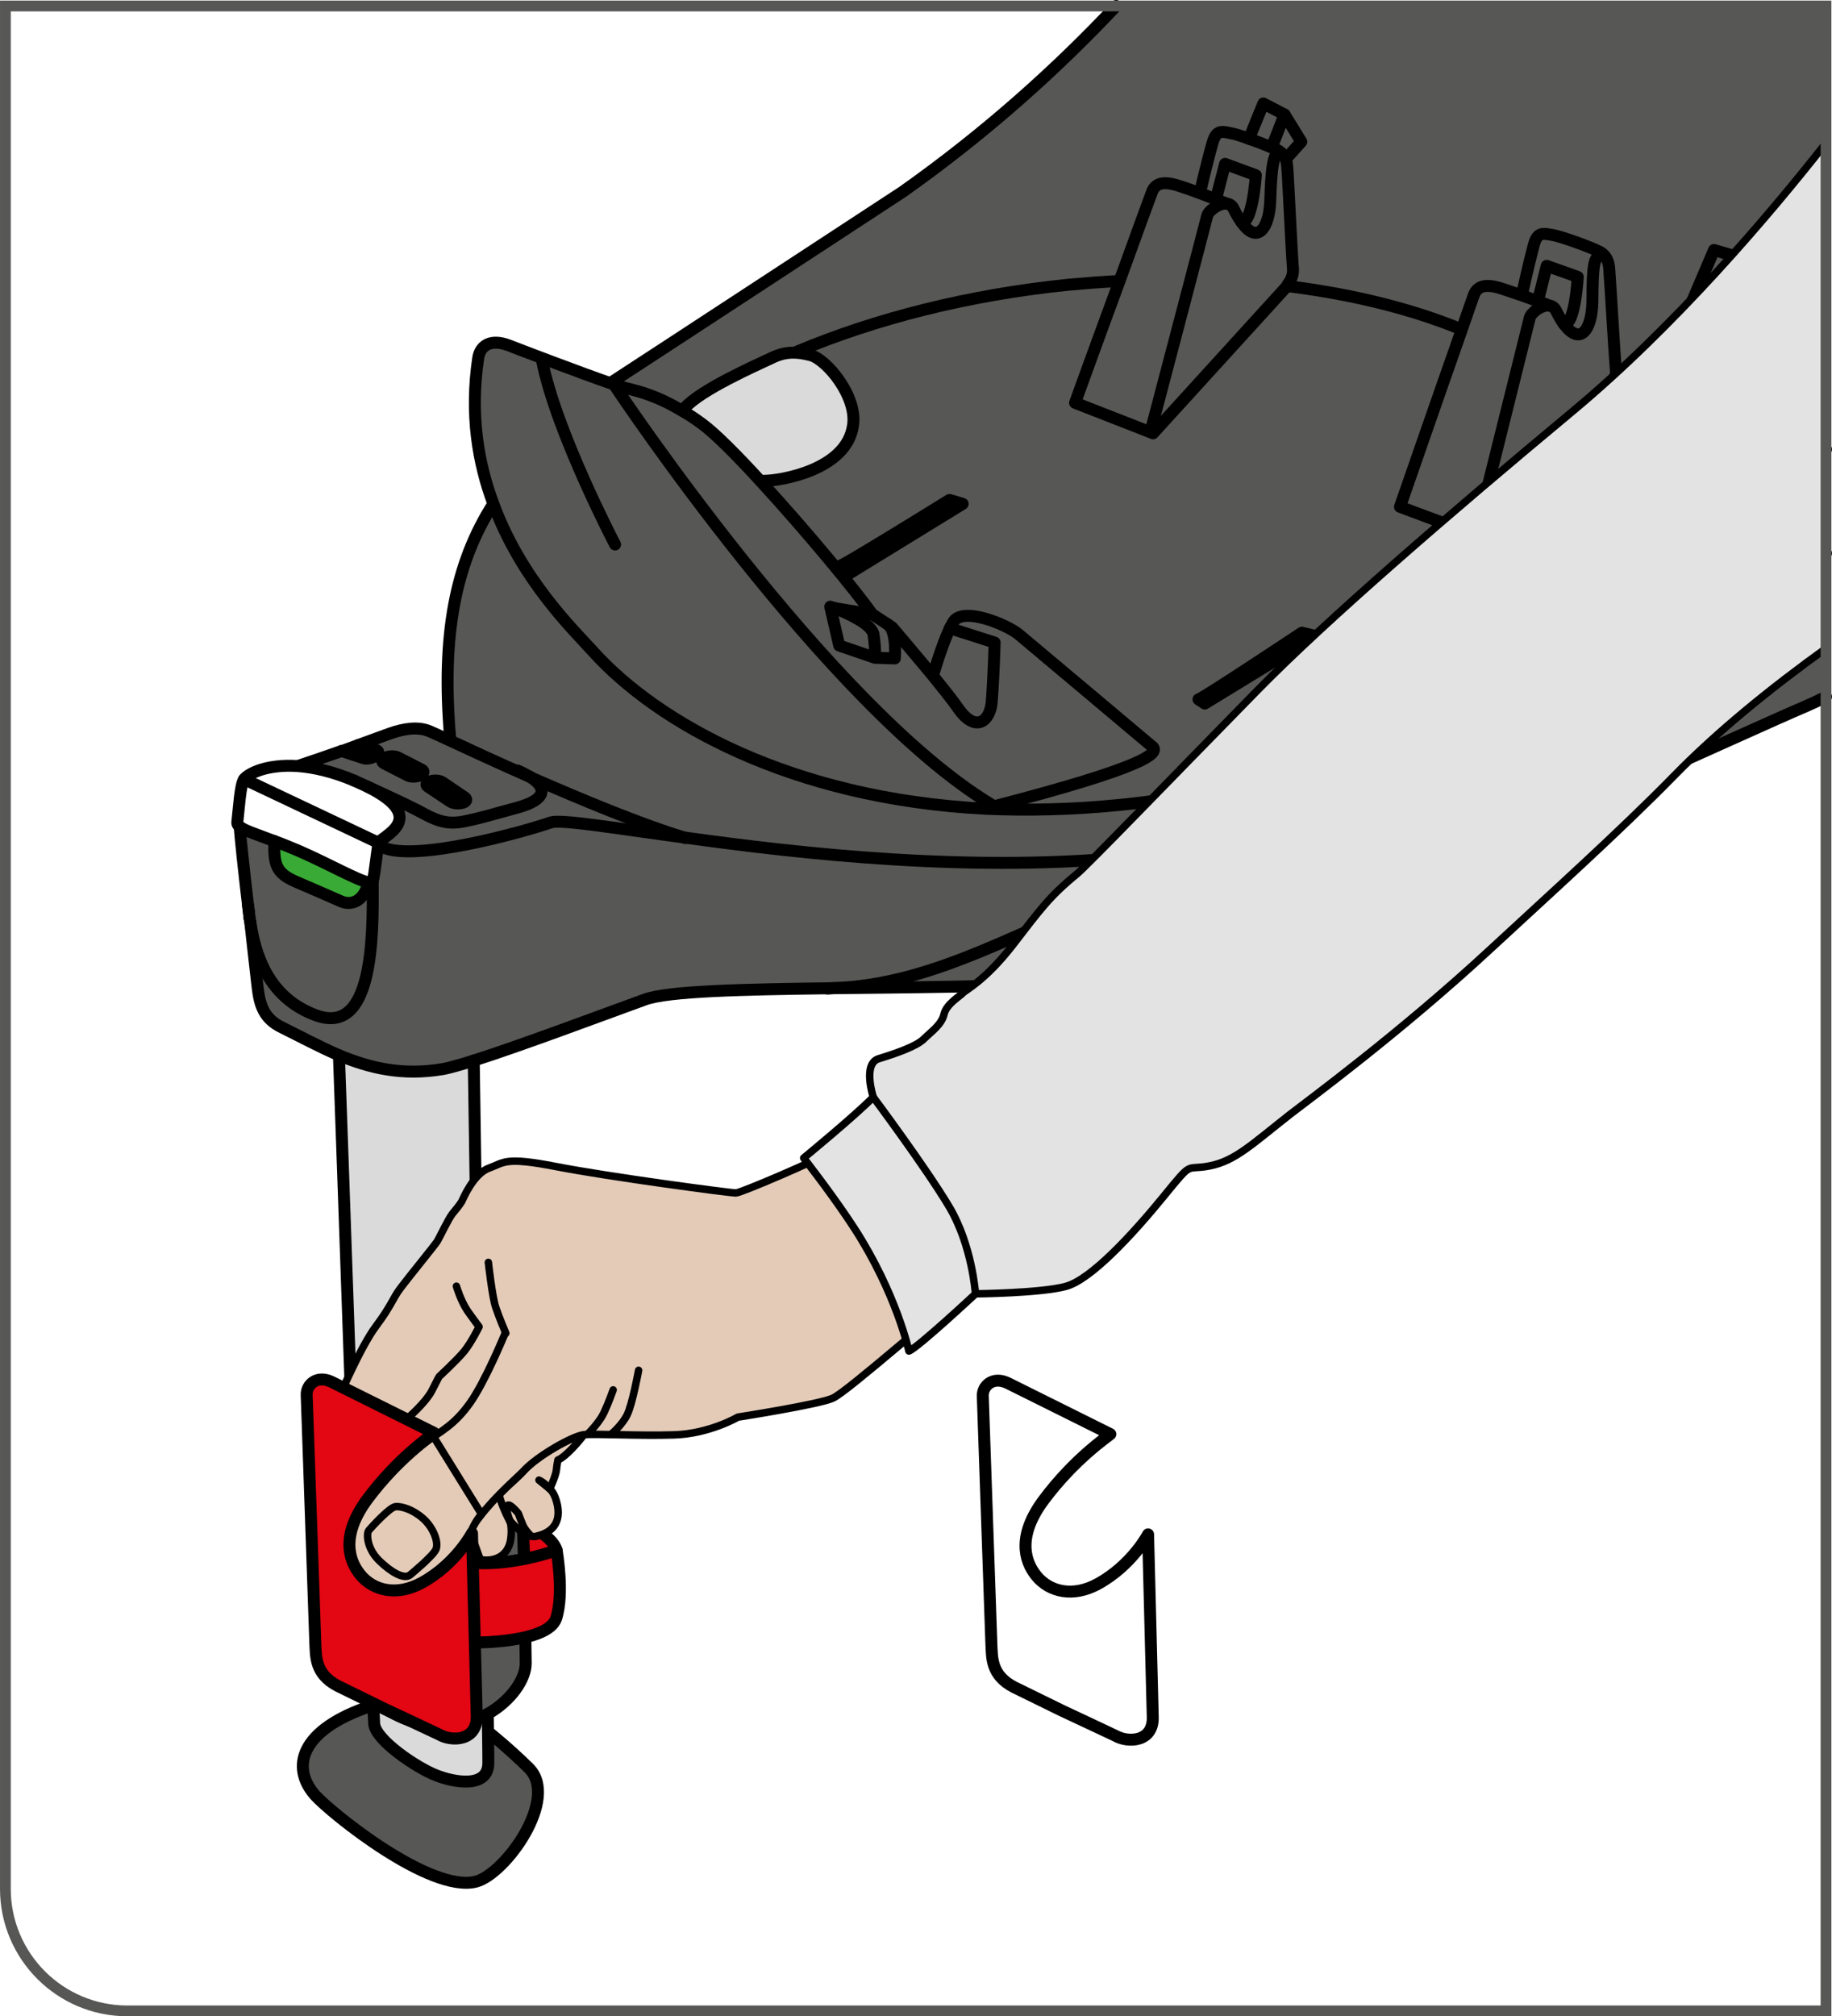
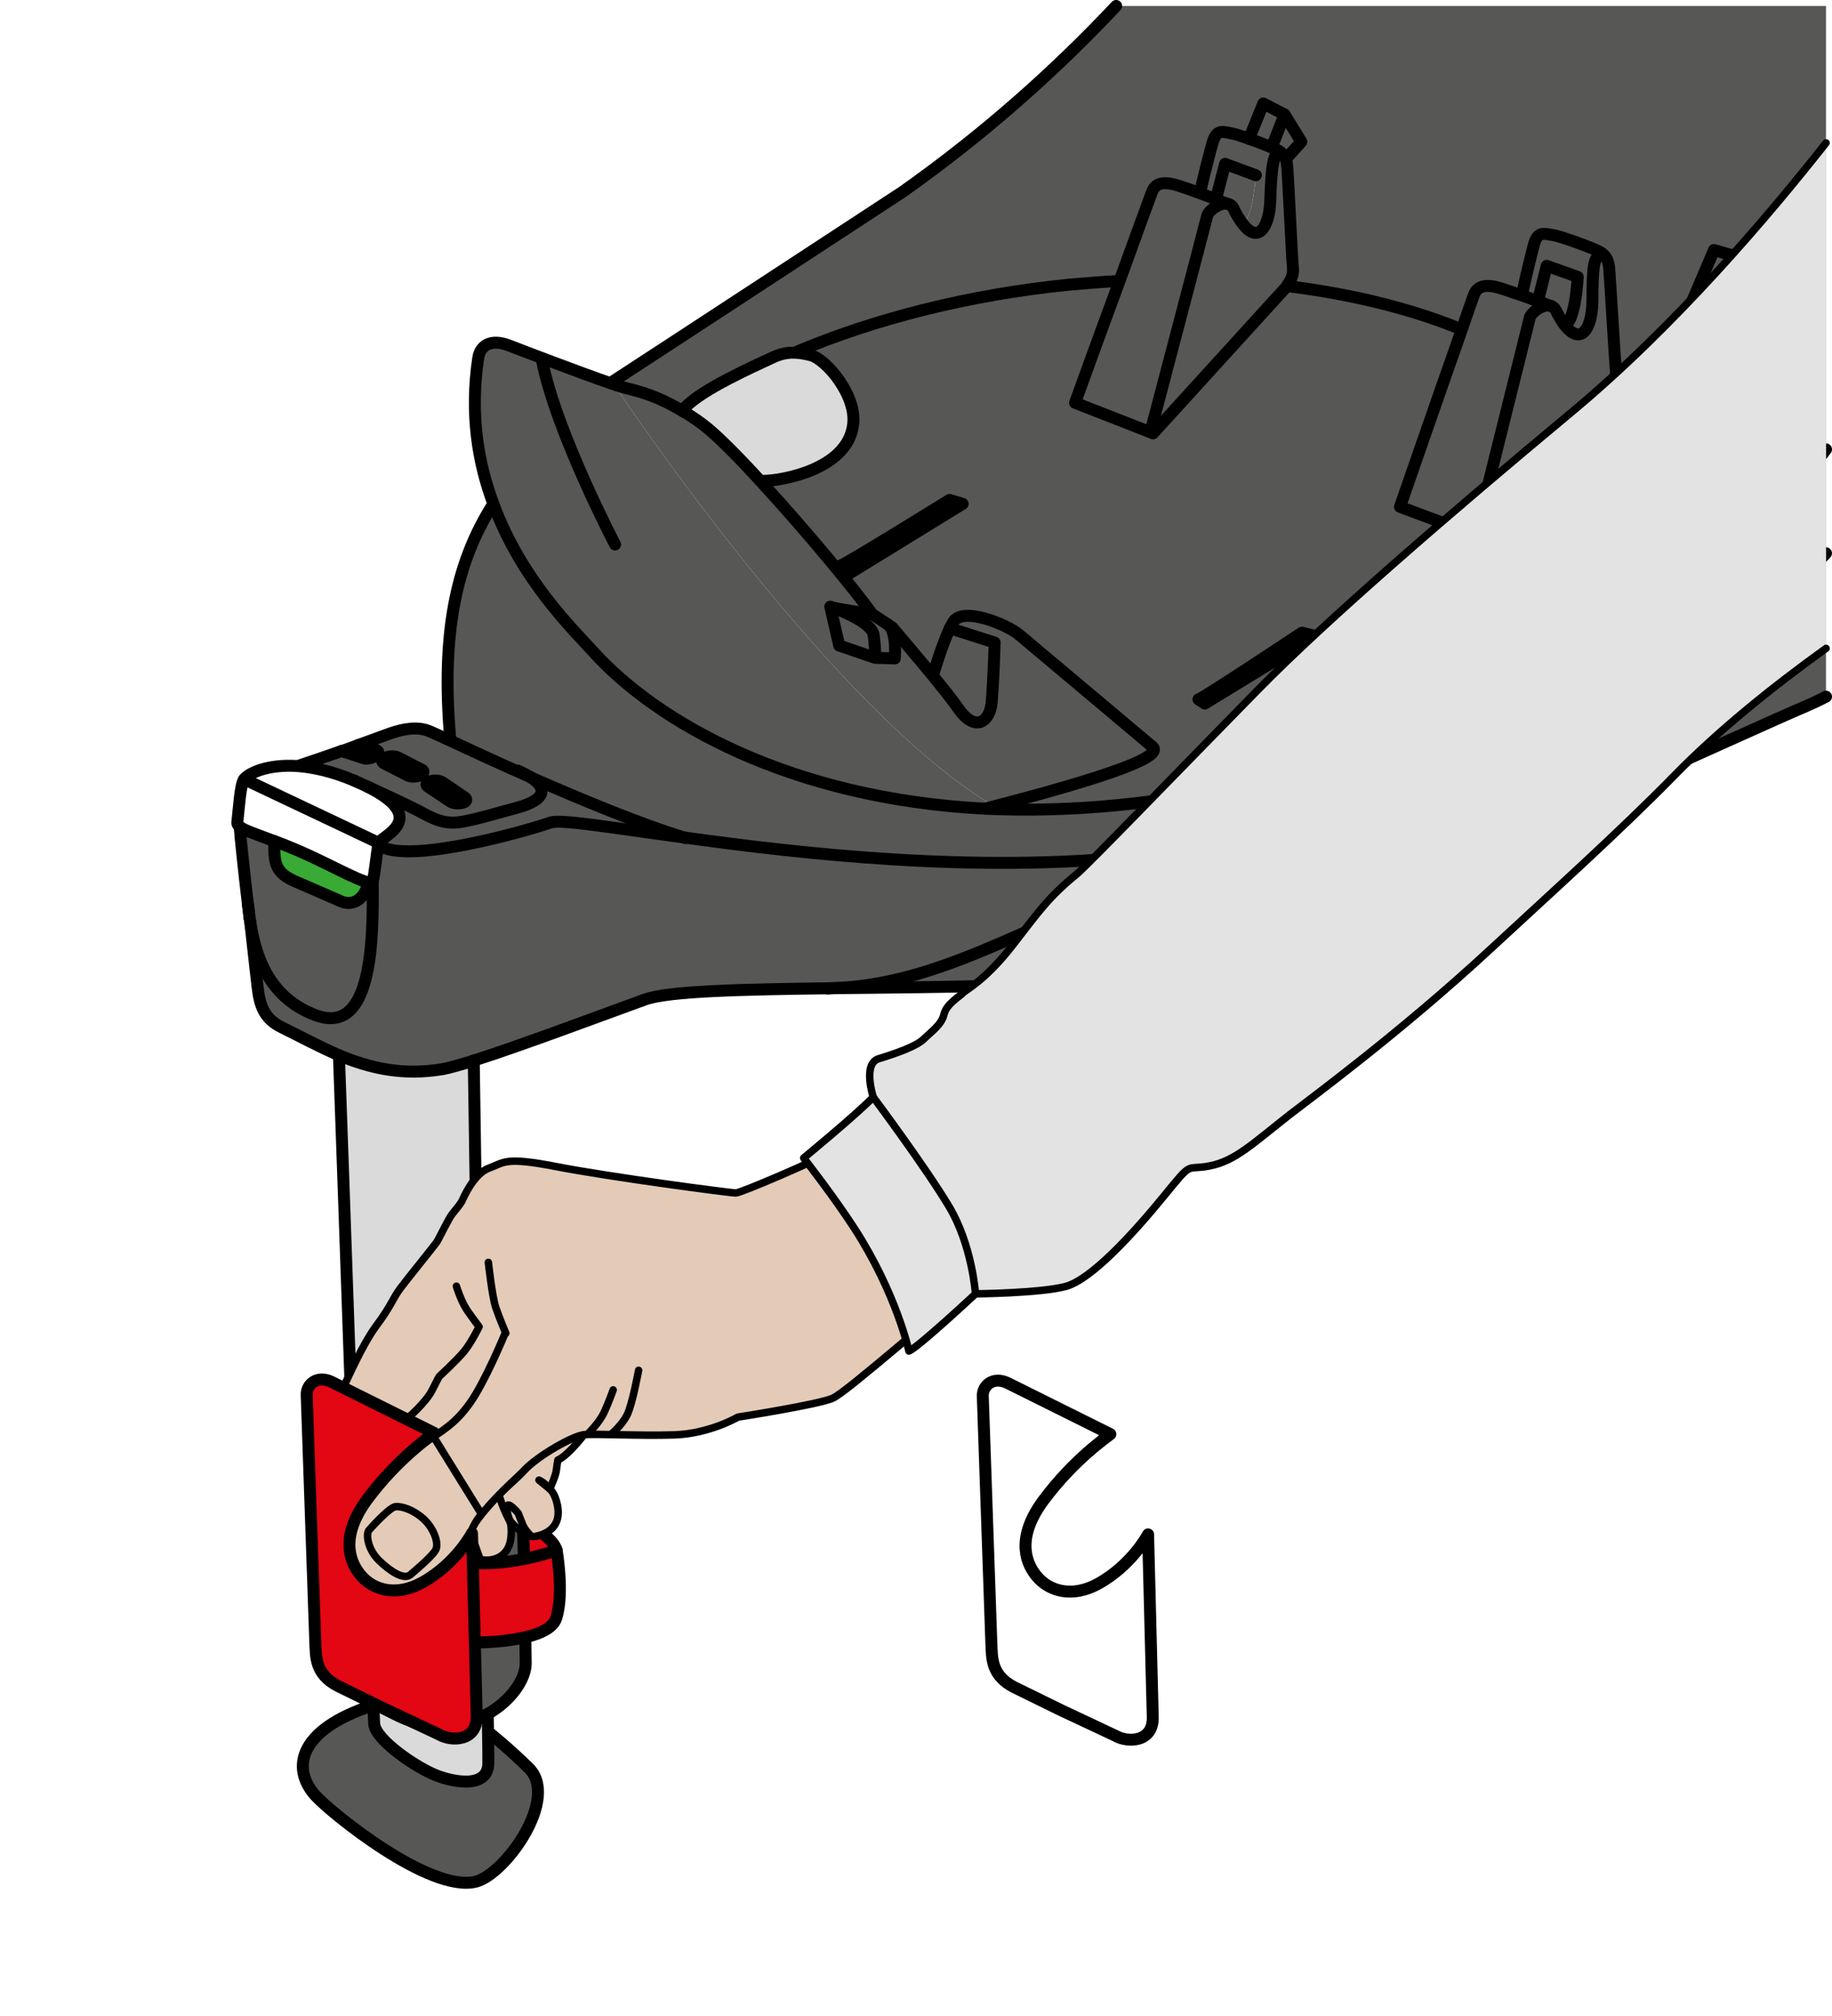
<svg xmlns="http://www.w3.org/2000/svg" xml:space="preserve" width="30.014mm" height="33.02mm" version="1.1" style="shape-rendering:geometricPrecision; text-rendering:geometricPrecision; image-rendering:optimizeQuality; fill-rule:evenodd; clip-rule:evenodd" viewBox="0 0 694.56 764.13">
  <defs>
    <style type="text/css">
   
    .str2 {stroke:#575756;stroke-width:4.08;stroke-miterlimit:4}
    .str0 {stroke:black;stroke-width:4.53;stroke-linecap:round;stroke-linejoin:round;stroke-miterlimit:10}
    .str1 {stroke:black;stroke-width:2.83;stroke-linecap:round;stroke-linejoin:round;stroke-miterlimit:4}
    .fil4 {fill:none;fill-rule:nonzero}
    .fil3 {fill:#39AA35;fill-rule:nonzero}
    .fil2 {fill:#3C3C3B;fill-rule:nonzero}
    .fil0 {fill:#575756;fill-rule:nonzero}
    .fil8 {fill:#CDC4C1;fill-rule:nonzero}
    .fil1 {fill:#DADADA;fill-rule:nonzero}
    .fil5 {fill:#E30613;fill-rule:nonzero}
    .fil6 {fill:#E3CBB8;fill-rule:nonzero}
    .fil7 {fill:#E3E3E3;fill-rule:nonzero}
   
  </style>
  </defs>
  <g id="Слой_x0020_1">
    <polygon class="fil0" points="657.09,96.89 661.74,106.75 642.7,130.89 " />
-     <polygon class="fil0" points="657.09,96.89 642.7,130.89 636.03,127.15 649.84,94.74 " />
    <path class="fil1" d="M587.86 233.66c1.81,2.04 2.83,4.87 -0.46,7.82 -22.9,20.28 -40.67,27.08 -45.32,29.68 -4.76,2.61 -11.67,3.29 -18.35,1.81 -4.55,-0.9 -5,-4.53 -3.62,-8.15 -0.68,2.38 2.37,6.8 6.8,5.44 4.42,-1.24 4.42,-4.76 10.2,-8.61 8.03,-5.32 33.31,-23 37.5,-25.72 5.54,-3.97 11.21,-4.42 13.26,-2.27z" />
    <path class="fil1" d="M574.61 235.93c-4.2,2.72 -29.47,20.39 -37.52,25.72 -5.76,3.85 -5.76,7.36 -10.19,8.61 -4.42,1.35 -7.48,-3.06 -6.81,-5.45 0.57,-1.47 1.48,-3.05 2.62,-4.3 15.4,-15.75 46.23,-23.68 51.9,-24.59z" />
    <path class="fil0" d="M569.05 306.07l0 0.11c-5.32,3.17 -5.44,16.43 -0.56,16.43 -0.46,0.11 -0.69,0.11 -0.69,0.11 0,0 -1.47,5.78 -9.52,10.54 -1.58,0.79 -3.4,0.23 -7.02,-0.68 -2.74,-0.56 -4.31,-1.7 -3.74,-3.62 0.1,-0.69 0.68,-1.59 1.46,-2.5 3.18,-3.51 5.79,-5.44 5.45,-11.55 4.87,-2.83 9.74,-5.78 14.62,-8.84z" />
    <path class="fil0" d="M554.44 314.91c0.34,6.12 -2.27,8.04 -5.44,11.56 -0.79,0.91 -1.37,1.81 -1.48,2.49 -23.68,10.43 -44.19,19.38 -55.41,23.91 11.44,-7.48 25.61,-17.45 42.25,-26.52 6.69,-3.62 13.38,-7.48 20.07,-11.45z" />
    <path class="fil0" d="M615.4 249.52c33.23,-28.65 58.24,-54.18 76.89,-79.21l0 39.37c-22.59,23.93 -51.85,48.05 -83.46,70.21l-0.11 0.11c-2.95,2.04 -5.89,4.07 -8.84,6.11 -10.08,6.91 -20.39,13.6 -30.82,19.95 -4.88,3.06 -9.75,6.01 -14.61,8.84 -6.69,3.97 -13.37,7.82 -20.06,11.45 -16.66,9.06 -30.83,19.04 -42.27,26.52 -6.23,3.96 -11.55,7.14 -16.08,9.18 -26.74,11.67 -102.55,11.78 -160.79,12.46 39.99,-1.13 72.75,-23.12 120.33,-41.25 8.28,-3.17 17.11,-6.23 26.4,-9.06 87.25,-26.29 125.21,-50.31 153.43,-74.67z" />
    <path class="fil0" d="M661.74 106.75l-4.65 -9.86 -7.25 -2.15 -13.83 32.4 6.69 3.74 19.04 -24.13zm30.55 63.56l0 -168.04 -269.12 0c-22.47,23.88 -49.16,47.96 -80.86,70.38 0,0 -92.92,60.85 -109.69,71.73l-0.45 1.13c0.56,0.23 1.12,0.34 1.58,0.56 1.58,0.46 2.72,0.8 3.51,1.02 4.99,1.25 11.79,2.83 21.53,8.73l0.8 -1.25c6.34,-7.02 26.74,-15.98 33.2,-19.03 2.83,-1.36 5.88,-2.16 9.62,-1.82l0 -0.56c29.46,-12.35 64.59,-21.41 102.89,-25.27 6.24,-0.57 12.35,-1.02 18.47,-1.36l0.56 0.23c6.12,-16.88 11.67,-32.18 12.35,-33.88 1.48,-4.08 5.23,-4.2 11.22,-2.16 2.15,0.68 4.54,1.59 7.03,2.49l0 -0.11c0,0 2.49,-11 4.76,-18.92 1.47,-5.33 3.74,-4.31 7.27,-3.63 1.35,0.23 3.84,1.02 6.56,2.04l5.44 -13.37 8.05 4.2 6.34 10.31 -5.89 6.57c0.34,0.79 0.46,1.7 0.57,2.83 0.45,5.78 1.7,33.2 2.15,38.42 0.22,2.03 -0.34,4.19 -2.04,6.34l0.91 0.68c24.36,3.06 46.35,8.61 64.92,16.21l0.23 0.11c2.37,-7.03 4.19,-12.01 4.53,-13.03 1.47,-3.97 5.21,-4.31 11.22,-2.27 2.15,0.68 4.53,1.58 7.04,2.38l0 -0.11c0,0 2.37,-11 4.52,-19.04 1.36,-5.22 3.74,-4.31 7.13,-3.74 3.52,0.56 15.07,4.87 17.34,6.12 0.56,0.23 1.14,0.57 1.59,1.02 1.36,1.02 2.27,2.72 2.5,5.33 0.45,5.66 2.04,33.08 2.49,38.3 0.34,2.6 -0.56,5.1 -3.17,8.04 -0.56,0.68 -3.74,4.2 -8.15,9.18l0.34 0.23c7.49,9.18 12.01,19.26 13.15,30.14 5.54,55.06 -80.12,106.51 -190.15,117.62 -18.02,1.81 -34.9,2.15 -50.76,1.48 -74.22,-3.74 -124.87,-32.98 -148.78,-59.38 -7.59,-8.38 -27.42,-27.42 -37.96,-56.08l-0.11 0c-14.39,22.55 -19.61,49.63 -16.32,88.38l-0.46 1.02c7.36,3.4 18.47,8.61 30.94,14.05 0.11,0.12 0.22,0.23 0.34,0.23 18.92,8.27 40.91,17.45 57.91,22.66 44.07,6.12 110.14,13.72 172.91,7.03l3.28 8.83c8.28,-3.17 17.11,-6.23 26.4,-9.06 87.25,-26.29 125.21,-50.31 153.43,-74.67 33.23,-28.65 58.24,-54.19 76.89,-79.21z" />
    <path class="fil0" d="M608.82 279.89c31.61,-22.16 60.88,-46.27 83.46,-70.2l0 54.33c-2.59,1.36 -5.41,2.67 -8.45,3.98 -7.37,3.05 -42.83,19.14 -82.04,36.71l-0.11 0c0.91,-2.16 1.58,-4.76 2.03,-8.38 1.14,-9.3 -3.85,-10.21 -3.85,-10.21 2.95,-2.03 5.89,-4.07 8.84,-6.11l0.11 -0.12z" />
    <path class="fil0" d="M321.24 217.8l43.74 -26.86 -4.99 -1.47c0,0 -39.89,24.71 -41.02,24.71l2.27 3.62zm135.52 48.83l41.92 -25.61 -5.09 -1.24c0,0 -38.08,25.27 -39.21,25.27l2.38 1.58zm130.64 -25.15c3.29,-2.95 2.25,-5.78 0.46,-7.82 -2.04,-2.15 -7.71,-1.7 -13.26,2.27 -5.67,0.91 -36.49,8.83 -51.9,24.59 -1.14,1.24 -2.04,2.83 -2.61,4.3 -1.36,3.62 -0.91,7.26 3.63,8.16 6.69,1.47 13.59,0.79 18.35,-1.81 4.64,-2.61 22.43,-9.41 45.32,-29.69zm27.31 -54.05c5.55,55.07 -80.11,106.51 -190.13,117.62 -18.02,1.81 -34.9,2.15 -50.77,1.47l0 -0.12c0.8,-0.23 1.71,-0.45 2.5,-0.68 57.33,-14.84 64.25,-20.39 60.28,-23.01 0,0 -45.67,-38.41 -50.31,-42.26 -4.64,-3.85 -21.53,-10.77 -24.92,-4.64 -0.34,0.68 -0.8,1.36 -1.25,2.27 -3.06,6.57 -6.12,17 -6.12,17l-0.68 0.56c-7.36,-8.84 -15.07,-17.9 -15.07,-17.9l-1.13 -0.68c-0.23,-0.23 -0.34,-0.34 -0.56,-0.46l-5.89 -3.85c-5.44,-7.93 -24.93,-31.5 -41.82,-49.86l0.79 -0.68c6.24,0 31.28,-4.08 33.77,-20.85 1.81,-11 -9.86,-25.05 -15.98,-26.74 -1.81,-0.45 -3.52,-0.79 -4.99,-0.91l0 -0.56c29.46,-12.35 64.59,-21.42 102.89,-25.27 6.23,-0.56 12.35,-1.02 18.47,-1.36l0.57 0.23c-8.05,21.75 -16.77,45.89 -16.77,45.89l28.44 11.1 1.12 0.46c0,0 47.15,-51.78 49.76,-54.62 0.56,-0.57 1.02,-1.13 1.23,-1.71l0.92 0.68c24.37,3.05 46.34,8.6 64.93,16.2l0.22 0.12c-8.04,22.78 -23.46,67.2 -23.46,67.2l28.56 10.65 1.13 0.45c0,0 26.85,-30.36 40.79,-46.12l0.34 0.23c7.48,9.18 12.02,19.27 13.14,30.14z" />
    <path class="fil0" d="M612.57 139.84c0.34,2.6 -0.56,5.1 -3.18,8.05 -0.56,0.68 -3.74,4.19 -8.15,9.18 -13.94,15.75 -40.79,46.12 -40.79,46.12l-1.13 -0.46 0.57 -1.58c0,0 19.26,-77.28 20.06,-80.57 0.45,-2.03 4.42,-5.09 7.36,-4.76 0.12,0 0.34,0.11 0.45,0.11 0.23,0 0.46,0.11 0.69,0.23 0.56,0.23 1.12,0.79 1.47,1.48 1.02,2.15 2.15,3.96 3.06,5.21 6.23,8.38 10.54,2.04 10.76,-8.38 0.11,-14.51 0.46,-17.23 3.85,-18.24 1.36,1.02 2.27,2.72 2.5,5.33 0.45,5.66 2.03,33.09 2.49,38.3z" />
    <path class="fil0" d="M605.99 95.19c0.56,0.23 1.14,0.56 1.59,1.02 -3.4,1.02 -3.74,3.74 -3.86,18.25 -0.22,10.43 -4.53,16.77 -10.76,8.38 4.19,0.56 5.21,-17.9 5.21,-17.9l-11.77 -4.2 -3.3 13.14 -0.11 0.23c-1.81,-0.68 -3.96,-1.37 -6,-2.16l0 -0.11c0,0 2.38,-10.99 4.53,-19.03 1.36,-5.22 3.74,-4.31 7.13,-3.75 3.52,0.57 15.07,4.87 17.34,6.12z" />
    <path class="fil1" d="M599.87 286.12c0,0 4.99,0.91 3.86,10.2 -0.46,3.63 -1.14,6.24 -2.04,8.38 -1.47,3.29 -3.63,5.1 -7.02,6.8 -5.78,2.83 -20.4,10.31 -23.23,10.77 -1.25,0.23 -2.02,0.34 -2.61,0.34l-0.34 0c-4.87,0 -4.74,-13.26 0.57,-16.43l0 -0.11c10.43,-6.34 20.74,-13.03 30.82,-19.95z" />
    <path class="fil0" d="M586.39 100.75l11.77 4.2c0,0 -1.02,18.46 -5.21,17.9 -0.9,-1.25 -2.04,-3.06 -3.05,-5.22 -0.35,-0.68 -0.91,-1.25 -1.47,-1.47 0,0 -0.24,-0.12 -0.69,-0.23 -0.11,0 -0.33,-0.11 -0.45,-0.11 -0.9,-0.45 -2.5,-1.02 -4.31,-1.7l0.12 -0.23 3.29 -13.14z" />
    <path class="fil0" d="M587.29 115.82c-2.95,-0.34 -6.9,2.72 -7.36,4.76 -0.8,3.29 -20.07,80.57 -20.07,80.57l-0.56 1.58 -28.55 -10.65c0,0 15.41,-44.42 23.45,-67.2 2.37,-7.02 4.2,-12.01 4.53,-13.03 1.48,-3.97 5.22,-4.3 11.23,-2.26 2.14,0.68 4.52,1.58 7.02,2.37 2.04,0.79 4.18,1.48 6,2.16 1.81,0.68 3.4,1.24 4.3,1.7z" />
    <path class="fil0" d="M487.01 43.41l6.34 10.31 -5.88 6.57c-0.34,-0.9 -0.92,-1.7 -1.59,-2.26 -0.45,-0.46 -1.02,-0.91 -1.7,-1.25 -0.46,-0.23 -1.13,-0.46 -2.04,-0.9l4.87 -12.47z" />
    <path class="fil0" d="M466.17 77.51c0.56,0.23 1.13,0.68 1.47,1.47 1.02,2.15 2.04,3.85 3.05,5.22 6.02,8.61 10.55,2.27 10.89,-8.15 0.34,-11 1.02,-20.06 4.3,-18.02 0.68,0.56 1.25,1.35 1.59,2.26 0.34,0.79 0.46,1.7 0.57,2.83 0.45,5.78 1.7,33.2 2.15,38.42 0.22,2.03 -0.34,4.19 -2.06,6.34 -0.21,0.56 -0.67,1.13 -1.23,1.7 -2.6,2.83 -49.76,54.61 -49.76,54.61l-1.12 -0.45 0.56 -1.59c0,0 20.29,-77.05 21.08,-80.34 0.46,-1.92 4.52,-4.98 7.48,-4.65 0.33,0 0.68,0.12 1.02,0.34z" />
    <path class="fil0" d="M487.01 43.41l-4.87 12.47c-2.15,-0.91 -5.55,-2.27 -8.61,-3.29l5.45 -13.37 8.04 4.2z" />
    <path class="fil0" d="M485.88 58.03c-3.29,-2.04 -3.98,7.03 -4.3,18.02 -0.34,10.43 -4.89,16.77 -10.89,8.15 4.19,0.68 5.45,-17.79 5.45,-17.79l-11.68 -4.3 -3.39 13.14 -0.11 0.23c-1.81,-0.68 -3.98,-1.48 -6,-2.27l0 -0.11c0,0 2.48,-10.99 4.74,-18.92 1.48,-5.32 3.76,-4.3 7.27,-3.63 1.35,0.23 3.85,1.02 6.56,2.04 3.07,1.02 6.46,2.38 8.62,3.28 0.9,0.46 1.58,0.69 2.04,0.91 0.67,0.34 1.24,0.79 1.7,1.25z" />
    <path class="fil0" d="M464.46 62.1l11.67 4.3c0,0 -1.25,18.47 -5.45,17.8 -1.02,-1.37 -2.03,-3.06 -3.05,-5.22 -0.34,-0.79 -0.91,-1.25 -1.48,-1.47 -0.33,-0.23 -0.68,-0.34 -1,-0.34 -0.92,-0.34 -2.38,-0.9 -4.2,-1.7l0.11 -0.23 3.4 -13.14z" />
    <path class="fil0" d="M465.15 77.18c-2.96,-0.34 -7.03,2.72 -7.48,4.64 -0.79,3.29 -21.09,80.34 -21.09,80.34l-0.56 1.58 -28.44 -11.1c0,0 8.73,-24.13 16.77,-45.89 6.11,-16.88 11.67,-32.18 12.34,-33.88 1.49,-4.08 5.23,-4.2 11.22,-2.16 2.16,0.68 4.54,1.59 7.04,2.49 2.02,0.79 4.19,1.59 6,2.27 1.82,0.79 3.29,1.36 4.2,1.7z" />
    <path class="fil0" d="M436.59 282.72c3.98,2.61 -2.95,8.16 -60.28,23.01l-0.23 -0.69c-61.98,-37.16 -142.54,-158.18 -142.54,-158.18l0.23 -0.79c1.58,0.45 2.72,0.79 3.51,1.02 4.99,1.24 11.79,2.83 21.53,8.72 2.27,1.25 4.65,2.83 7.26,4.76 4.86,3.52 13.48,12.12 22.77,22.33 16.89,18.35 36.38,41.92 41.81,49.86 0,0 -10.43,-1.59 -14.05,-2.27 -0.11,0 -0.23,0 -0.34,-0.11 -0.9,-0.22 -1.47,-0.45 -1.47,-0.45l3.4 14.73 13.6 4.64 7.48 0.23c0.46,-7.13 -0.68,-10.87 -2.16,-12.47l1.14 0.68c0,0 7.71,9.06 15.07,17.9 3.85,4.76 7.71,9.52 9.98,12.8 6.46,9.29 12.01,5.1 12.69,-2.26 0.79,-9.98 1.13,-22.66 1.13,-22.66l-16.99 -5.45c0.45,-0.91 0.9,-1.58 1.25,-2.26 3.4,-6.12 20.28,0.79 24.93,4.64 4.64,3.85 50.31,42.26 50.31,42.26z" />
    <path class="fil0" d="M259.37 317.4c44.08,6.12 110.14,13.72 172.92,7.03l3.28 8.83c-47.59,18.13 -80.33,40.12 -120.33,41.25 -33.88,0.45 -61.87,1.01 -70.82,4.3 -17.45,6.34 -47.37,17.56 -64.82,23.12 -5.09,1.59 -9.06,2.72 -11.44,3.17 -15.75,2.72 -28.22,-0.45 -39.66,-5.21 -7.37,-3.17 -14.28,-6.91 -21.42,-10.43 -7.14,-3.4 -8.61,-8.61 -9.4,-15.3 -0.56,-4.99 -1.7,-14.73 -2.83,-25.05 1.81,12.13 6.46,28.67 24.71,35.59 21.64,8.15 21.98,-27.99 21.76,-50.66 0.79,-2.72 1.7,-12.35 2.27,-14.61 0.56,-2.27 20.16,-9.18 -4.42,-21.41 5.66,2.6 14.73,6.79 19.15,9.06 6.46,3.51 10.31,5.55 17.22,4.3 6.91,-1.36 10.54,-2.61 20.28,-5.21 11.79,-3.17 11.33,-7.59 5.67,-11.45 18.92,8.27 40.91,17.46 57.9,22.66z" />
    <path class="fil0" d="M360.1 238.08l17 5.44c0,0 -0.34,12.7 -1.13,22.66 -0.68,7.36 -6.23,11.56 -12.69,2.27 -2.27,-3.29 -6.12,-8.05 -9.97,-12.81l0.68 -0.56c0,0 3.06,-10.43 6.12,-17z" />
    <path class="fil0" d="M376.08 305.04l0.23 0.68c-0.79,0.23 -1.7,0.46 -2.5,0.68l0 0.11c-74.22,-3.74 -124.86,-32.97 -148.77,-59.38 -7.59,-8.38 -27.42,-27.42 -37.96,-56.08 -5.89,-15.64 -8.95,-34.11 -5.78,-55.3 0.68,-4.76 4.65,-7.48 11.56,-4.87 3.17,1.25 27.76,10.65 39.31,14.62 0.57,0.23 1.14,0.34 1.59,0.56l-0.23 0.79c0,0 80.57,121.02 142.54,158.19z" />
    <path class="fil2" d="M364.97 190.94l-43.74 26.86 -2.26 -3.63c1.13,0 41.02,-24.69 41.02,-24.69l4.99 1.47z" />
    <path class="fil0" d="M337.1 237.06c1.47,1.58 2.61,5.32 2.16,12.47l-7.48 -0.23c0,0 0.22,-3.18 -0.57,-8.73 -0.68,-4.3 -10.54,-8.38 -14.61,-10.08 3.62,0.68 14.05,2.27 14.05,2.27l5.89 3.85c0.22,0.11 0.34,0.23 0.56,0.46z" />
    <path class="fil0" d="M316.25 230.37c0.12,0.12 0.23,0.12 0.34,0.12 4.08,1.7 13.94,5.78 14.61,10.08 0.79,5.55 0.57,8.73 0.57,8.73l-13.6 -4.65 -3.4 -14.73c0,0 0.56,0.23 1.47,0.46z" />
    <path class="fil1" d="M307.41 134.62c6.12,1.7 17.79,15.75 15.98,26.74 -2.49,16.77 -27.54,20.85 -33.77,20.85l-0.79 0.68c-9.3,-10.2 -17.9,-18.81 -22.78,-22.32 -2.6,-1.93 -4.99,-3.52 -7.26,-4.76l0.8 -1.25c6.34,-7.03 26.73,-15.98 33.19,-19.04 2.83,-1.36 5.89,-2.15 9.63,-1.81 1.48,0.11 3.18,0.45 4.99,0.9z" />
    <path class="fil0" d="M160.56 292.47c0,-0.23 -0.23,-0.56 -0.68,-0.79l-9.07 -4.65c-1.13,-0.57 -3.28,-0.57 -4.64,0.12 -1.47,0.56 -1.7,1.58 -0.56,2.15l9.06 4.65c1.13,0.57 3.17,0.57 4.64,-0.11 0.79,-0.46 1.25,-0.91 1.25,-1.36zm16.21 10.65c0,-0.34 -0.23,-0.69 -0.57,-0.91l-8.5 -5.78c-1.01,-0.68 -3.05,-0.79 -4.53,-0.34 -1.58,0.46 -1.93,1.36 -0.9,2.04l8.5 5.66c1.02,0.68 3.06,0.91 4.65,0.46 0.9,-0.23 1.36,-0.68 1.36,-1.13zm24.7 -8.39c5.66,3.86 6.11,8.27 -5.66,11.45 -9.75,2.61 -13.37,3.85 -20.29,5.21 -6.91,1.25 -10.76,-0.79 -17.23,-4.3 -4.42,-2.27 -13.48,-6.47 -19.14,-9.07 -2.83,-1.25 -4.76,-2.16 -4.76,-2.16 -8.28,-3.51 -15.53,-5.09 -21.54,-5.55 3.85,-1.24 10.09,-3.39 16.55,-5.66l0.23 0 8.27 2.72c1.13,0.34 3.17,0 4.42,-0.91 0.68,-0.45 1.13,-0.9 1.13,-1.35 0,-0.34 -0.34,-0.68 -0.91,-0.91l-6.46 -1.93c4.76,-1.7 8.95,-3.29 11.78,-4.31 5.22,-1.81 10.65,-2.72 15.07,-0.79 1.59,0.68 4.08,1.81 7.26,3.29 7.36,3.4 18.47,8.61 30.93,14.05 0.11,0.11 0.23,0.23 0.34,0.23z" />
    <path class="fil0" d="M200.44 670.02c11.79,11.56 -8.84,40.12 -19.94,43.05 -17.34,4.54 -55.07,-26.06 -61.07,-32.74 -9.18,-10.43 -6.01,-24.82 21.41,-33.88l0.68 0c0.23,4.64 0.34,6.23 0.34,6.8 0.46,6.23 16.32,16.77 23.34,19.49 7.03,2.83 19.94,5.1 19.94,-4.65 0,-1.02 0,-4.64 -0.11,-11.78 0,0 7.59,6 15.41,13.71z" />
    <path class="fil0" d="M198.52 580.63c0,14.39 0.79,42.38 0.79,49.74 0,6.01 -5.55,14.16 -14.39,19.15 -8.95,5.22 -21.53,7.14 -35.01,0.23 -3.05,-1.58 -5.88,-2.95 -8.38,-4.31 -15.86,-8.04 -19.6,-10.08 -19.6,-21.07 0,-2.16 -0.11,-5.89 -0.23,-10.31 0.46,2.15 3.52,7.36 6.69,9.52 3.52,2.38 16.2,10.99 19.49,12.34 3.17,1.37 5.55,0.34 5.55,-3.62 0,-4.07 0.11,-5.78 0.11,-11.78 0,-2.83 -4.76,-7.71 -8.61,-9.75 -3.85,-2.15 -15.53,-8.84 -18.24,-9.97 -2.72,-1.25 -5.44,0 -5.44,2.83 -0.57,-12.24 -1.13,-25.95 -1.13,-31.28 0,-9.29 6.91,-15.75 13.82,-18.24 0,0 -1.7,11.45 9.86,17.11 19.37,9.4 38.3,8.95 38.3,0 0,-4.53 -0.11,-9.63 -0.11,-11.56l0 -0.79c7.7,4.08 16.54,7.36 16.54,21.76z" />
    <path class="fil1" d="M185.04 656.31c0.11,7.13 0.11,10.77 0.11,11.79 0,9.74 -12.92,7.48 -19.94,4.64 -7.03,-2.73 -22.89,-13.26 -23.34,-19.49 0,-0.56 -0.11,-2.15 -0.34,-6.8l0 -1.01c2.49,1.35 5.32,2.72 8.38,4.3 13.49,6.91 26.07,4.99 35.01,-0.23 0,2.5 0.12,4.76 0.12,6.8z" />
    <path class="fil1" d="M181.98 559.66c0,1.93 0.12,7.03 0.12,11.56 0,8.95 -18.92,9.4 -38.31,0 -11.55,-5.66 -9.85,-17.11 -9.85,-17.11 -3.06,-88.27 -5.44,-154.22 -5.44,-154.22 11.44,4.76 23.9,7.94 39.66,5.22 2.37,-0.46 6.34,-1.59 11.45,-3.18 0,0 1.01,66.06 2.37,156.94l0 0.79z" />
    <path class="fil1" d="M153.53 620.51c0,6.01 -0.12,7.71 -0.12,11.79 0,3.96 -2.37,4.98 -5.55,3.62 -3.29,-1.36 -15.97,-9.98 -19.48,-12.35 -3.18,-2.16 -6.24,-7.36 -6.69,-9.52 -0.11,-0.57 -0.11,-1.25 -0.11,-1.81 -0.11,-2.27 -0.23,-5.89 -0.34,-8.38l0 -0.23c0,-2.83 2.72,-4.08 5.44,-2.83 2.73,1.14 14.39,7.82 18.25,9.97 3.85,2.04 8.61,6.91 8.61,9.75z" />
    <path class="fil0" d="M141.3 334.05c0.23,22.66 -0.11,58.81 -21.76,50.65 -18.25,-6.91 -22.89,-23.45 -24.7,-35.58 -0.12,-0.45 -0.12,-0.79 -0.23,-1.13 -0.11,-1.7 -0.34,-3.28 -0.56,-4.87 -1.59,-13.36 -2.95,-26.29 -3.18,-29.8 1.93,1.47 6.57,2.95 13.14,5.44 -0.22,8.61 0.46,12.01 7.94,15.3 6.91,2.95 12.81,5.55 17.23,7.48 3.97,1.81 8.73,0.12 10.54,-7.02l0 -0.11c0.91,0.22 1.47,0.11 1.58,-0.34z" />
    <path class="fil3" d="M139.71 334.4l0 0.11c-1.81,7.14 -6.57,8.84 -10.54,7.02 -4.42,-1.93 -10.31,-4.53 -17.23,-7.48 -7.48,-3.28 -8.15,-6.69 -7.93,-15.29 2.6,0.91 5.55,2.15 8.83,3.51 11.56,4.99 22.78,11.45 26.86,12.12z" />
    <path class="fil4 str0" d="M186.96 191.05c-14.39,22.55 -19.6,49.63 -16.32,88.38" />
    <path class="fil4 str0" d="M547.52 328.96c-23.68,10.43 -44.18,19.38 -55.41,23.91" />
    <path class="fil4 str0" d="M423.17 2.26c-22.47,23.88 -49.16,47.96 -80.86,70.38 0,0 -92.92,60.85 -109.69,71.73" />
    <path class="fil4 str0" d="M601.8 304.71c39.21,-17.56 74.67,-33.65 82.04,-36.71 3.05,-1.31 5.87,-2.63 8.46,-3.98" />
    <path class="fil4 str0" d="M129.4 284.65c-6.46,2.27 -12.7,4.42 -16.54,5.66" />
    <path class="fil4 str0" d="M201.12 294.51c-12.47,-5.44 -23.57,-10.65 -30.93,-14.05 -3.18,-1.48 -5.67,-2.61 -7.26,-3.29 -4.42,-1.93 -9.85,-1.02 -15.07,0.8 -2.83,1.01 -7.02,2.6 -11.78,4.3 -2.16,0.79 -4.31,1.58 -6.46,2.37" />
    <path class="fil4 str0" d="M259.93 317.63c-0.23,0 -0.34,-0.11 -0.56,-0.23 -17,-5.21 -38.98,-14.39 -57.91,-22.66" />
    <path class="fil4 str0" d="M134.38 295.87c-8.27,-3.51 -15.53,-5.1 -21.53,-5.55 -11.67,-0.79 -18.7,2.83 -20.29,4.99 -1.47,1.93 -1.93,10.64 -2.6,16.43 0,0.57 0.23,1.02 0.91,1.59 1.93,1.47 6.57,2.94 13.14,5.44 2.61,0.9 5.55,2.15 8.84,3.51 11.56,4.99 22.78,11.45 26.85,12.12 0.9,0.23 1.48,0.12 1.59,-0.33 0.79,-2.73 1.7,-12.35 2.26,-14.62 0.57,-2.27 20.17,-9.18 -4.42,-21.41" />
    <path class="fil4 str0" d="M608.82 279.89c31.62,-22.16 60.89,-46.28 83.47,-70.21" />
    <path class="fil4 str0" d="M94.84 349.13c1.13,10.31 2.27,20.06 2.83,25.05 0.79,6.68 2.27,11.89 9.4,15.29 7.13,3.52 14.05,7.26 21.41,10.43 11.45,4.76 23.91,7.94 39.66,5.22 2.38,-0.46 6.35,-1.59 11.45,-3.18 17.46,-5.55 47.37,-16.77 64.82,-23.11 8.95,-3.29 36.94,-3.85 70.82,-4.31 58.24,-0.68 134.05,-0.79 160.79,-12.47 4.53,-2.04 9.85,-5.21 16.09,-9.18 11.44,-7.48 25.6,-17.45 42.26,-26.52 6.69,-3.62 13.37,-7.48 20.06,-11.45 4.86,-2.83 9.73,-5.78 14.61,-8.83 10.43,-6.35 20.74,-13.04 30.82,-19.94 2.95,-2.04 5.89,-4.08 8.84,-6.12" />
    <path class="fil4 str0" d="M90.87 313.32c0.23,3.51 1.58,16.43 3.17,29.8 0.22,1.59 0.45,3.17 0.56,4.87" />
    <path class="fil4 str0" d="M692.3 170.3c-18.65,25.03 -43.67,50.57 -76.9,79.23 -28.21,24.36 -66.17,48.39 -153.43,74.67 -9.29,2.83 -18.12,5.89 -26.4,9.06 -47.59,18.13 -80.34,40.12 -120.33,41.25 -0.57,0.11 -1.14,0.11 -1.7,0.11" />
    <path class="fil4 str0" d="M336.54 236.6l-5.89 -3.85c-5.44,-7.94 -24.93,-31.5 -41.82,-49.86 -9.29,-10.2 -17.9,-18.81 -22.77,-22.33 -2.61,-1.92 -4.99,-3.51 -7.26,-4.75 -9.74,-5.89 -16.54,-7.49 -21.53,-8.73 -0.79,-0.23 -1.93,-0.57 -3.51,-1.02 -0.46,-0.23 -1.02,-0.34 -1.59,-0.57 -11.55,-3.96 -36.14,-13.36 -39.31,-14.61 -6.91,-2.6 -10.87,0.11 -11.56,4.87 -3.17,21.19 -0.11,39.66 5.78,55.29 10.54,28.67 30.37,47.71 37.96,56.09 23.91,26.4 74.56,55.64 148.78,59.38 15.86,0.68 32.74,0.34 50.76,-1.47 110.02,-11.11 195.69,-62.55 190.14,-117.62 -1.13,-10.87 -5.66,-20.96 -13.15,-30.14" />
    <path class="fil4 str0" d="M360.1 238.08l17 5.44c0,0 -0.34,12.7 -1.13,22.66 -0.68,7.36 -6.23,11.56 -12.69,2.27 -2.27,-3.29 -6.12,-8.05 -9.97,-12.81 -7.37,-8.83 -15.07,-17.9 -15.07,-17.9l-1.13 -0.68" />
    <path class="fil4 str0" d="M489.05 108.56c24.36,3.06 46.35,8.61 64.92,16.21" />
    <path class="fil4 str0" d="M302.43 133.15c29.46,-12.35 64.59,-21.41 102.89,-25.27 6.24,-0.57 12.35,-1.02 18.47,-1.36" />
    <path class="fil4 str0" d="M141.3 334.05c0.23,22.66 -0.11,58.81 -21.76,50.65 -18.25,-6.91 -22.89,-23.45 -24.7,-35.58 -0.12,-0.45 -0.12,-0.79 -0.23,-1.13 -0.22,-1.81 -0.34,-3.4 -0.56,-4.87" />
    <path class="fil4 str0" d="M104.02 318.76c-0.23,8.61 0.46,12.01 7.94,15.3 6.91,2.95 12.8,5.55 17.22,7.48 3.97,1.81 8.73,0.12 10.54,-7.03" />
    <line class="fil4 str0" x1="143.56" y1="319.44" x2="92.57" y2="295.3" />
    <path class="fil4 str0" d="M196.25 292.01c1.81,0.79 3.51,1.7 4.87,2.49 0.11,0.12 0.23,0.23 0.34,0.23 5.66,3.85 6.12,8.27 -5.67,11.45 -9.74,2.6 -13.36,3.85 -20.28,5.21 -6.91,1.25 -10.77,-0.79 -17.22,-4.3 -4.42,-2.27 -13.49,-6.46 -19.15,-9.06 -2.83,-1.25 -4.76,-2.16 -4.76,-2.16" />
    <path class="fil4 str0" d="M146.17 287.14c-1.47,0.56 -1.7,1.58 -0.56,2.15l9.06 4.64c1.13,0.56 3.17,0.56 4.64,-0.11 0.79,-0.46 1.25,-0.91 1.25,-1.36 0,-0.22 -0.23,-0.56 -0.69,-0.79l-9.06 -4.64c-1.14,-0.56 -3.28,-0.56 -4.65,0.12z" />
    <path class="fil4 str0" d="M129.4 284.65l0.23 0 8.27 2.72c1.13,0.34 3.17,0 4.42,-0.91 0.68,-0.45 1.13,-0.9 1.13,-1.35 0,-0.34 -0.34,-0.69 -0.91,-0.91l-6.46 -1.92" />
    <path class="fil4 str0" d="M163.16 296.09c-1.58,0.46 -1.93,1.36 -0.9,2.04l8.5 5.66c1.02,0.68 3.06,0.91 4.64,0.45 0.91,-0.22 1.36,-0.68 1.36,-1.13 0,-0.34 -0.23,-0.68 -0.57,-0.9l-8.5 -5.78c-1.02,-0.68 -3.06,-0.8 -4.53,-0.34z" />
    <path class="fil4 str0" d="M144.92 321.02c12.24,5.89 53.94,-5.89 63.79,-9.29 3.75,-1.37 22.78,1.93 50.66,5.66 44.08,6.11 110.14,13.71 172.92,7.02" />
    <path class="fil4 str0" d="M181.98 558.87c-1.36,-90.88 -2.37,-156.94 -2.37,-156.94" />
    <path class="fil4 str0" d="M141.52 645.44l0 1.02c0.23,4.64 0.34,6.23 0.34,6.8 0.45,6.23 16.31,16.77 23.34,19.49 7.02,2.83 19.94,5.1 19.94,-4.64 0,-1.02 0,-4.64 -0.11,-11.79 0,-2.03 -0.12,-4.3 -0.12,-6.79" />
    <path class="fil4 str0" d="M128.49 399.89c0,0 2.38,65.95 5.44,154.22" />
    <path class="fil4 str0" d="M140.85 646.46c-27.42,9.06 -30.6,23.45 -21.41,33.88 6,6.69 43.73,37.28 61.07,32.74 11.1,-2.94 31.72,-31.5 19.94,-43.05 -7.82,-7.71 -15.41,-13.71 -15.41,-13.71" />
    <path class="fil4 str0" d="M121.24 603.62c-0.56,-12.24 -1.13,-25.95 -1.13,-31.28 0,-9.29 6.91,-15.75 13.83,-18.24 0,0 -1.71,11.45 9.85,17.11 19.38,9.4 38.3,8.96 38.3,0 0,-4.53 -0.11,-9.63 -0.11,-11.55l0 -0.8c7.71,4.08 16.54,7.37 16.54,21.76 0,14.39 0.79,42.38 0.79,49.75 0,6 -5.55,14.16 -14.38,19.14 -8.96,5.22 -21.54,7.14 -35.01,0.23 -3.06,-1.59 -5.89,-2.95 -8.38,-4.3 -15.87,-8.05 -19.61,-10.09 -19.61,-21.08 0,-2.16 -0.11,-5.89 -0.22,-10.31 -0.11,-0.56 -0.11,-1.25 -0.11,-1.81" />
    <path class="fil4 str0" d="M121.69 614.05c0.46,2.16 3.51,7.36 6.69,9.52 3.51,2.37 16.2,10.99 19.49,12.35 3.17,1.36 5.55,0.34 5.55,-3.62 0,-4.08 0.12,-5.78 0.12,-11.79 0,-2.83 -4.76,-7.71 -8.61,-9.75 -3.85,-2.15 -15.52,-8.84 -18.24,-9.97 -2.72,-1.25 -5.45,0 -5.45,2.83l0 0.23c0.11,2.49 0.23,6.11 0.34,8.38l0 1.36c0,0.11 0,0.23 0.11,0.46z" />
    <path class="fil4 str0" d="M193.99 575.87c-3.51,6.8 -21.98,14.16 -35.92,13.49 -13.82,-0.79 -31.05,-10.2 -36.71,-17.23" />
    <path class="fil4 str0" d="M603.83 288.85l61.88 -27.42c3.16,-1.47 3.27,-8.04 -0.91,-6.23 -7.48,3.05 -53.15,23.46 -55.99,24.7l-0.11 0.11" />
    <polyline class="fil4 str0" points="487.47,60.29 493.36,53.72 487.01,43.41 478.97,39.22 473.53,52.59 " />
    <line class="fil4 str0" x1="487.01" y1="43.41" x2="482.14" y2="55.87" />
    <polygon class="fil4 str0" points="642.71,130.89 661.74,106.75 657.1,96.89 649.84,94.74 636.02,127.15 " />
    <line class="fil4 str0" x1="657.09" y1="96.89" x2="642.7" y2="130.89" />
    <path class="fil4 str0" d="M568.49 322.61c-0.46,0.11 -0.69,0.11 -0.69,0.11 0,0 -1.46,5.78 -9.5,10.54 -1.59,0.79 -3.4,0.22 -7.04,-0.69 -2.72,-0.56 -4.29,-1.7 -3.74,-3.62 0.12,-0.68 0.69,-1.58 1.47,-2.49 3.18,-3.51 5.8,-5.44 5.45,-11.56" />
    <path class="fil4 str0" d="M599.87 286.12c0,0 4.99,0.91 3.86,10.2 -0.46,3.63 -1.14,6.24 -2.04,8.38 -1.47,3.29 -3.63,5.1 -7.02,6.8 -5.78,2.83 -20.4,10.31 -23.23,10.77 -1.25,0.23 -2.02,0.34 -2.61,0.34" />
    <path class="fil4 str0" d="M596.02 297.34c0,0 -0.12,6.23 -2.83,11.22" />
-     <path class="fil4 str0" d="M569.05 306.18c-5.32,3.17 -5.44,16.43 -0.56,16.43l0.33 0" />
    <path class="fil4 str0" d="M587.74 115.93c0.46,0.12 0.69,0.23 0.69,0.23" />
    <path class="fil4 str0" d="M576.99 111.85c0,0 2.37,-10.99 4.52,-19.04 1.37,-5.21 3.74,-4.3 7.13,-3.74 3.53,0.57 15.07,4.87 17.35,6.12 0.56,0.22 1.13,0.56 1.58,1.02 1.36,1.01 2.27,2.72 2.51,5.32 0.45,5.66 2.04,33.09 2.49,38.3 0.34,2.61 -0.56,5.1 -3.18,8.05 -0.56,0.68 -3.74,4.19 -8.15,9.18 -13.94,15.75 -40.79,46.12 -40.79,46.12l-1.14 -0.45 -28.54 -10.65c0,0 15.4,-44.42 23.45,-67.2 2.37,-7.02 4.19,-12.01 4.54,-13.03 1.48,-3.97 5.22,-4.3 11.22,-2.27 2.15,0.68 4.52,1.59 7.03,2.38 2.04,0.79 4.18,1.47 5.99,2.15 1.81,0.68 3.41,1.24 4.31,1.7" />
    <path class="fil4 str0" d="M559.87 201.14c0,0 19.27,-77.28 20.07,-80.57 0.46,-2.04 4.41,-5.09 7.35,-4.76 0.12,0 0.34,0.12 0.45,0.12 0.23,0 0.46,0.11 0.69,0.23 0.56,0.23 1.13,0.79 1.46,1.47 1.02,2.15 2.16,3.97 3.06,5.22 6.24,8.38 10.55,2.04 10.77,-8.38 0.11,-14.51 0.45,-17.23 3.85,-18.25" />
    <path class="fil4 str0" d="M583.11 113.89l3.29 -13.14 11.77 4.19c0,0 -1.02,18.47 -5.22,17.91" />
    <line class="fil4 str0" x1="466.17" y1="77.51" x2="466.28" y2="77.63" />
    <path class="fil4 str0" d="M454.94 73.1c0,0 2.49,-10.99 4.76,-18.92 1.47,-5.32 3.74,-4.3 7.27,-3.62 1.35,0.23 3.84,1.02 6.55,2.04 3.06,1.02 6.47,2.38 8.61,3.28 0.91,0.46 1.59,0.68 2.04,0.91 0.68,0.34 1.25,0.79 1.7,1.25 0.68,0.56 1.25,1.36 1.59,2.27 0.33,0.79 0.45,1.7 0.56,2.83 0.46,5.77 1.7,33.19 2.16,38.41 0.22,2.04 -0.34,4.19 -2.04,6.35 -0.23,0.57 -0.68,1.13 -1.25,1.7 -2.6,2.83 -49.74,54.62 -49.74,54.62l-1.13 -0.46 -28.44 -11.1c0,0 8.73,-24.14 16.77,-45.9 6.12,-16.88 11.67,-32.18 12.35,-33.88 1.49,-4.07 5.22,-4.19 11.22,-2.15 2.15,0.68 4.54,1.59 7.03,2.5 2.04,0.79 4.2,1.58 6.01,2.26 1.81,0.8 3.28,1.36 4.19,1.71" />
    <path class="fil4 str0" d="M436.59 162.16c0,0 20.29,-77.05 21.08,-80.34 0.45,-1.93 4.53,-4.99 7.49,-4.64 0.33,0 0.67,0.11 1.01,0.34 0.56,0.22 1.14,0.68 1.47,1.47 1.02,2.15 2.04,3.85 3.06,5.22 6.01,8.61 10.54,2.26 10.89,-8.16 0.33,-10.99 1.02,-20.06 4.3,-18.02" />
-     <path class="fil4 str0" d="M461.06 75.25l3.4 -13.14 11.67 4.3c0,0 -1.25,18.48 -5.44,17.8" />
+     <path class="fil4 str0" d="M461.06 75.25l3.4 -13.14 11.67 4.3" />
    <path class="fil4 str0" d="M289.62 182.22c6.23,0 31.27,-4.08 33.76,-20.85 1.81,-10.99 -9.85,-25.04 -15.97,-26.74 -1.81,-0.45 -3.51,-0.79 -4.99,-0.9 -3.74,-0.34 -6.79,0.46 -9.62,1.81 -6.47,3.06 -26.86,12.02 -33.2,19.04" />
    <path class="fil4 str0" d="M520.1 264.82c-1.36,3.63 -0.9,7.25 3.63,8.15 6.69,1.48 13.61,0.8 18.36,-1.81 4.65,-2.6 22.43,-9.4 45.32,-29.68 3.28,-2.95 2.26,-5.78 0.45,-7.82 -2.04,-2.16 -7.71,-1.7 -13.24,2.27 -5.66,0.91 -36.5,8.83 -51.91,24.59 -1.14,1.24 -2.04,2.83 -2.61,4.3z" />
    <path class="fil4 str0" d="M520.1 264.82c-0.68,2.38 2.38,6.8 6.81,5.44 4.41,-1.24 4.41,-4.76 10.19,-8.61 8.04,-5.32 33.32,-23 37.52,-25.72" />
    <path class="fil4 str0" d="M353.99 255.08c0,0 3.06,-10.43 6.12,-17 0.45,-0.9 0.91,-1.58 1.24,-2.27 3.4,-6.12 20.29,0.8 24.93,4.64 4.64,3.85 50.31,42.27 50.31,42.27 3.96,2.6 -2.95,8.15 -60.29,23 -0.79,0.23 -1.7,0.46 -2.49,0.68" />
    <path class="fil4 str0" d="M233.19 206.35c0,0 -22.32,-42.61 -27.65,-69.57" />
    <path class="fil4 str0" d="M316.59 230.48c3.62,0.68 14.05,2.27 14.05,2.27" />
    <path class="fil4 str0" d="M315.46 230.26c0.11,0 0.46,0.12 0.79,0.12" />
    <path class="fil4 str0" d="M336.54 236.6c0.23,0.11 0.34,0.23 0.56,0.46 1.48,1.59 2.61,5.32 2.15,12.46l-7.48 -0.22 -13.6 -4.65 -3.4 -14.73c0,0 0.56,0.23 1.47,0.46 0.11,0.11 0.23,0.11 0.34,0.11 4.08,1.71 13.94,5.78 14.62,10.09 0.79,5.55 0.56,8.73 0.56,8.73" />
-     <path class="fil4 str0" d="M233.53 146.86c0,0 80.57,121.02 142.54,158.19" />
    <path class="fil4 str0" d="M454.38 265.05c1.14,0 39.21,-25.27 39.21,-25.27l5.1 1.24 -41.93 25.61 -2.38 -1.58z" />
    <path class="fil4 str0" d="M318.97 214.17c1.14,0 41.02,-24.7 41.02,-24.7l4.98 1.48 -43.73 26.85" />
    <path class="fil4 str0" d="M402.36 648.17l0 0c-0.44,-0.21 -17.52,-8.56 -17.93,-8.78 -8.76,-4.55 -8.3,-11.2 -8.57,-16.24l-3.26 -94c-0.2,-3.87 3.8,-7.81 9.61,-4.92 0.35,0.17 26.46,13.17 38.76,19.28 -1.19,1.07 -13.58,9.33 -25.2,24.87 -9.87,13.17 -7.76,22.84 -2.84,28.86 5.01,6.11 13.93,8.21 23.4,2.98 12.87,-7.1 18.94,-18.72 18.94,-18.72l1.76 68.86c0.48,10.02 -9.45,10.16 -14.12,7.47 -0.27,-0.16 -20.26,-9.52 -20.56,-9.66z" />
    <path class="fil5 str0" d="M211.03 587.51c-1.75,-5.99 -12.88,-10.54 -12.88,-10.54l0.73 16.4 12.15 -5.86z" />
    <path class="fil5" d="M179.87 622.48c0,0 27.98,0.24 31.01,-9.21 3.05,-9.45 0.15,-25.76 0.15,-25.76 0,0 -15.88,5.85 -31.46,4.82 -14.84,-0.99 -5.01,20.48 0.29,30.14z" />
    <path class="fil4 str0" d="M179.87 622.48c0,0 27.98,0.24 31.01,-9.21 3.05,-9.45 0.15,-25.76 0.15,-25.76 0,0 -15.88,5.85 -31.46,4.82 -14.84,-0.99 -5.01,20.48 0.29,30.14z" />
    <path class="fil6 str1" d="M178.16 580.07c6.88,-11.63 16.5,-18.16 20.3,-22.55 5.08,-5.88 18.74,-13.37 22.97,-13.8 -6.81,8.67 -9.9,9.58 -9.9,9.58 0,0 -0.38,1.73 -0.59,3.85 -0.21,2.13 -2.53,7.13 -2.53,7.13 0,0 1.95,1.36 2.92,6.12 1.7,8.41 -4.26,11 -8.12,11.83 -4.51,0.97 -9.95,-6.03 -9.95,-6.03 0,0 1.02,2.65 0.37,7.1 -1.16,8 -8.49,8.53 -11.6,7.67l-3.88 -10.89z" />
    <path class="fil6 str1" d="M179.79 577.58c7.09,-9.97 16.56,-17.75 18.67,-20.07 5.23,-5.76 18.74,-13.37 22.98,-13.8 4.24,-0.43 20.73,0.51 34.18,0.08 13.44,-0.43 24.13,-6.73 24.13,-6.73 0,0 30.34,-4.72 35.91,-7.14 5.57,-2.39 42.68,-35.54 52.6,-42.2l-19.18 -74.69c0,0 -9.36,-3.19 -11.57,-0.82 -2.21,2.37 -22.3,23.53 -24.56,25.3 -2.29,1.76 -31.94,14.56 -33.94,14.6 -1.98,0.05 -48.42,-6.15 -68.12,-9.99 -19.69,-3.83 -19.61,-1.55 -25.53,0.59 -5.91,2.12 -9.84,11.72 -10.35,12.7 -0.54,0.96 -2.15,2.96 -3.53,4.63 -1.37,1.68 -4.91,9.08 -5.7,10.38 -0.78,1.3 -11.03,13.84 -13.99,17.8 -2.97,3.98 -3.33,6.47 -9.27,14.42 -5.93,7.95 -13.94,26.9 -13.94,26.9 2.32,-0.16 4.33,2.45 7.81,3.23 0.16,0.03 1.72,0.07 1.9,0.11 2.91,0.66 4.5,2.73 4.5,2.73 0,0 2.57,1.75 10.43,6.04 0.99,0.53 2.53,1.82 3.2,2.48 2.86,1.91 2.37,-0.47 4.97,1.89l18.4 31.58z" />
    <path class="fil6 str1" d="M163.48 543.04c-34.98,11.38 -28.09,16.71 -34.95,26.14 -6.87,9.43 -2.29,23.3 6.51,31.6 8.81,8.31 21.05,2.88 27.88,-2.4 1.72,-1.32 8.21,-5.54 10.98,-8.53 3.45,-3.71 3.69,-10.22 8.65,-16.03l-19.08 -30.78z" />
    <path class="fil4 str1" d="M160.86 546.88c6.81,-4.75 11.53,-7.04 17.3,-15.13 5.78,-8.09 13.24,-26.23 13.24,-26.23" />
    <path class="fil4 str1" d="M173.03 487.44c0,0 1.63,5.51 4.14,9.25 1.48,2.16 4.46,6.13 4.46,6.13 0,0 -2.93,5.97 -5.65,9.31 -2.74,3.34 -9.46,9.53 -9.46,9.53 0,0 -0.24,0.29 -2.75,5.29 -2.33,4.62 -9.36,10.65 -9.36,10.65" />
    <path class="fil4 str1" d="M185.15 478.41c0,0 1.47,13.19 2.78,17.03 1.3,3.86 3.84,9.83 3.84,9.83" />
    <path class="fil4 str1" d="M231.89 543.38c0,0 3.89,-3.21 5.88,-7.19 1.98,-3.99 4.34,-16.87 4.34,-16.87" />
    <path class="fil4 str1" d="M223.16 543.13c0,0 4.09,-4.06 5.82,-7.75 1.74,-3.7 3.49,-8.64 3.49,-8.64" />
    <path class="fil4 str1" d="M201.2 582.01c0,0 -2.22,-2.25 -2.95,-4.01 -0.75,-1.75 -1.75,-4.46 -1.75,-4.46 0,0 -3.59,-4.39 -4.18,-2.84 -0.64,1.65 0.96,5.48 0.96,5.48" />
    <path class="fil4 str1" d="M155.42 596.91c0,0 8.77,-7.19 9.87,-9.76 1.09,-2.58 -0.9,-8.12 -4.85,-11.63 -3.94,-3.51 -8.29,-4.74 -10.49,-4.53 -2.22,0.23 -9.04,7.7 -10.12,8.99 -1.05,1.31 -0.64,7 3.87,11.41 4.5,4.41 9.43,7.27 11.71,5.52z" />
    <path class="fil7" d="M344.59 512.01c0,0 -4.75,-21.85 -20.61,-46.4 -7.94,-12.27 -19.28,-26.75 -19.28,-26.75 0,0 19.45,-15.98 26.38,-23.07 0,0 -4.14,-12.65 2.05,-14.55 6.18,-1.9 14.21,-4.62 17.1,-7.47 2.9,-2.84 6.78,-5.46 7.67,-9.38 0.87,-3.91 6.29,-7.01 7.14,-8.06 0.87,-1.03 8.47,-4.68 18.92,-18.16 10.43,-13.49 13.76,-18.29 24.38,-27.01 3.9,-3.22 34.11,-34.57 68.47,-69.61 26.13,-26.63 73.11,-67.16 119.11,-105.42 39.02,-32.46 74.46,-74.12 96.39,-101.99l0 191.58c-20.91,15.03 -41.05,31.36 -57.43,48.1 -20.76,21.23 -48.35,46 -69.5,65.6 -34.83,32.29 -70.93,58.7 -76.1,62.76 -14.5,11.35 -20.87,17.72 -30.56,19.66 -9.69,1.94 -5.99,-2.58 -17.63,11.67 -11.64,14.24 -27.44,31.46 -37.07,34.03 -9.63,2.56 -34.16,2.8 -34.16,2.8 0,0 -21.86,20.37 -25.24,21.67z" />
    <path class="fil4 str1" d="M344.59 512.01c0,0 -4.75,-21.85 -20.61,-46.4 -7.94,-12.27 -19.28,-26.75 -19.28,-26.75 0,0 19.45,-15.98 26.38,-23.07 0,0 -4.14,-12.65 2.05,-14.55 6.18,-1.9 14.21,-4.62 17.1,-7.47 2.9,-2.84 6.78,-5.46 7.67,-9.38 0.87,-3.91 6.29,-7.01 7.14,-8.06 0.87,-1.03 8.47,-4.68 18.92,-18.16 10.43,-13.49 13.76,-18.29 24.38,-27.01 3.9,-3.22 34.11,-34.57 68.47,-69.61 26.13,-26.63 73.11,-67.16 119.11,-105.42 39.02,-32.46 74.46,-74.12 96.39,-101.99m0 191.58c-20.91,15.03 -41.05,31.36 -57.43,48.1 -20.76,21.23 -48.35,46 -69.5,65.6 -34.83,32.29 -70.93,58.7 -76.1,62.76 -14.5,11.35 -20.87,17.72 -30.56,19.66 -9.69,1.94 -5.99,-2.58 -17.63,11.67 -11.64,14.24 -27.44,31.46 -37.07,34.03 -9.63,2.56 -34.16,2.8 -34.16,2.8 0,0 -21.86,20.37 -25.24,21.67" />
    <path class="fil4 str1" d="M369.83 490.33c0,0 -1.22,-18.37 -10.04,-33.11 -8.82,-14.75 -28.72,-41.44 -28.72,-41.44" />
    <path class="fil4 str1" d="M193.49 576.96c0,0 -2.78,-4.9 -4.27,-10.3" />
    <path class="fil8 str1" d="M208.43 564.27c0,0 -2.04,-2.45 -4.09,-3.34l4.09 3.34z" />
    <path class="fil5" d="M146.03 647.73l0 0c-0.44,-0.21 -17.5,-8.56 -17.93,-8.78 -8.76,-4.54 -8.29,-11.19 -8.56,-16.24l-3.27 -94c-0.2,-3.86 3.8,-7.81 9.61,-4.92 0.35,0.18 26.47,13.17 38.76,19.28 -1.18,1.07 -13.58,9.33 -25.2,24.87 -9.87,13.19 -7.75,22.85 -2.83,28.86 5,6.11 13.92,8.21 23.4,2.98 12.87,-7.1 18.94,-18.72 18.94,-18.72l1.78 68.86c0.47,10.02 -9.45,10.16 -14.13,7.47 -0.27,-0.16 -20.26,-9.52 -20.56,-9.66z" />
    <path class="fil4 str0" d="M146.03 647.73l0 0c-0.44,-0.21 -17.5,-8.56 -17.93,-8.78 -8.76,-4.54 -8.29,-11.19 -8.56,-16.24l-3.27 -94c-0.2,-3.86 3.8,-7.81 9.61,-4.92 0.35,0.18 26.47,13.17 38.76,19.28 -1.18,1.07 -13.58,9.33 -25.2,24.87 -9.87,13.19 -7.75,22.85 -2.83,28.86 5,6.11 13.92,8.21 23.4,2.98 12.87,-7.1 18.94,-18.72 18.94,-18.72l1.78 68.86c0.47,10.02 -9.45,10.16 -14.13,7.47 -0.27,-0.16 -20.26,-9.52 -20.56,-9.66z" />
-     <path class="fil4 str2" d="M2.04 2.27l0 713.54c0,25.56 20.72,46.28 46.28,46.28l643.97 0 0 -759.82 -690.25 0z" />
  </g>
</svg>